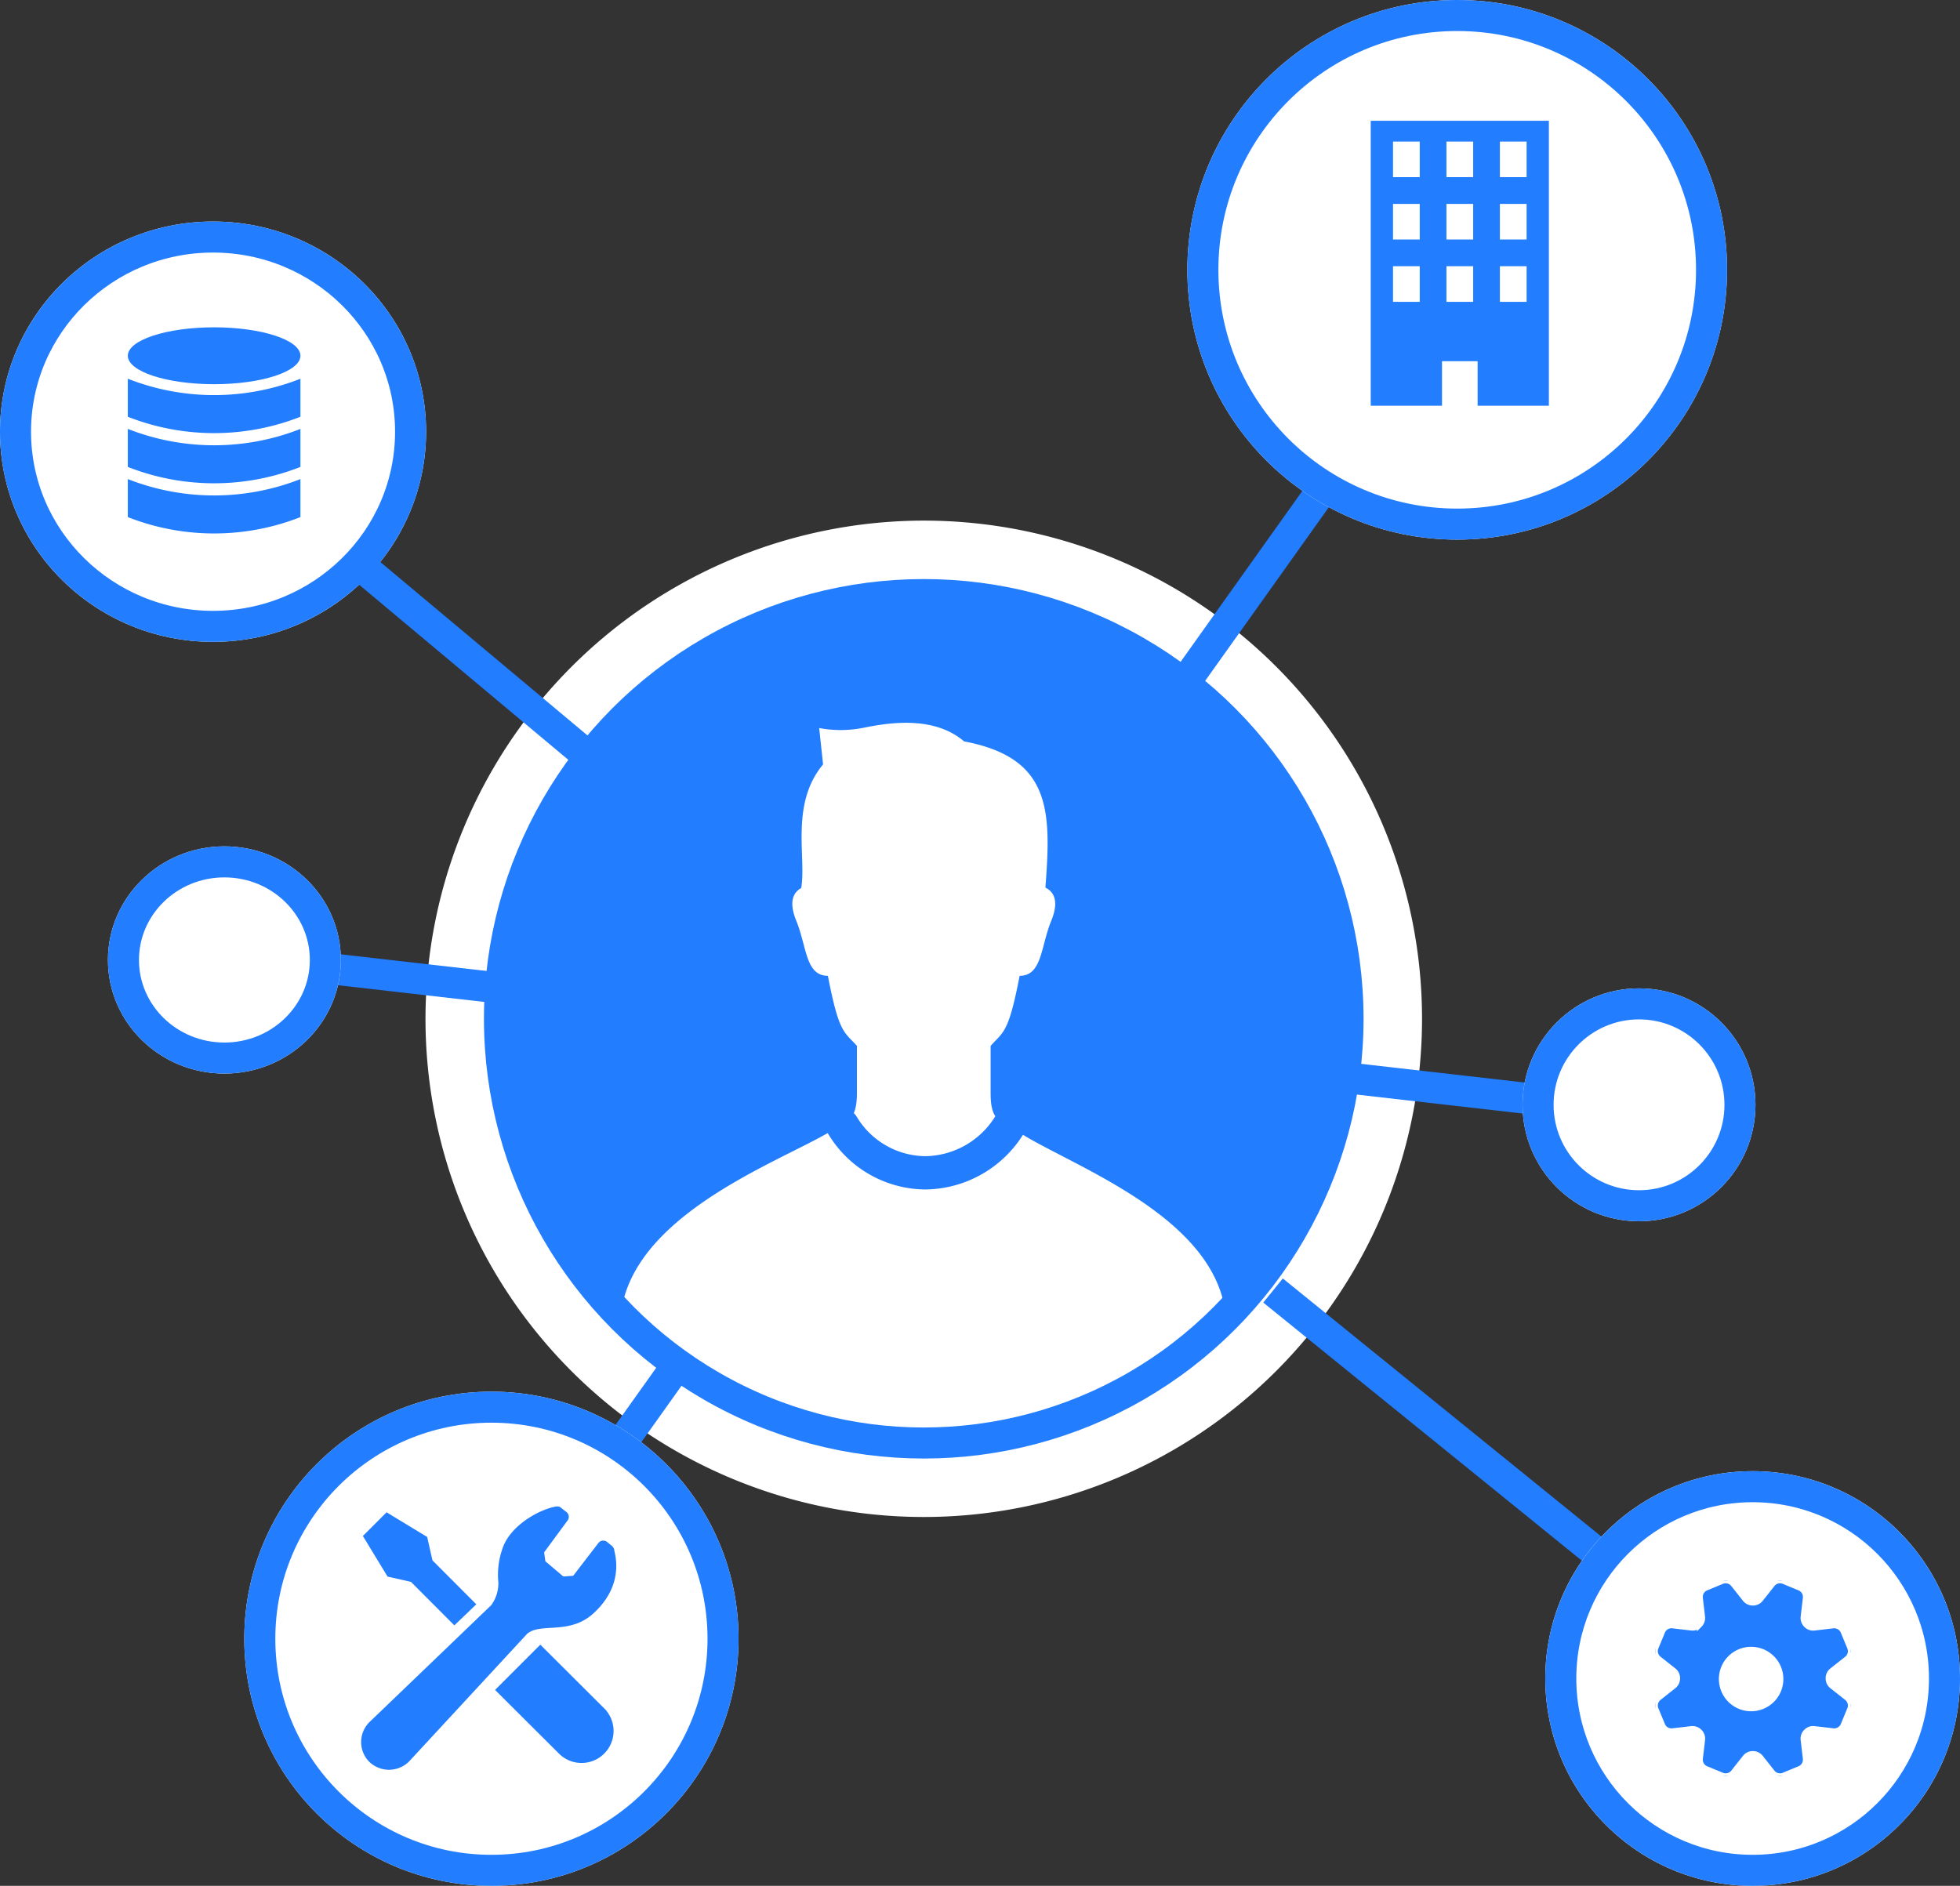
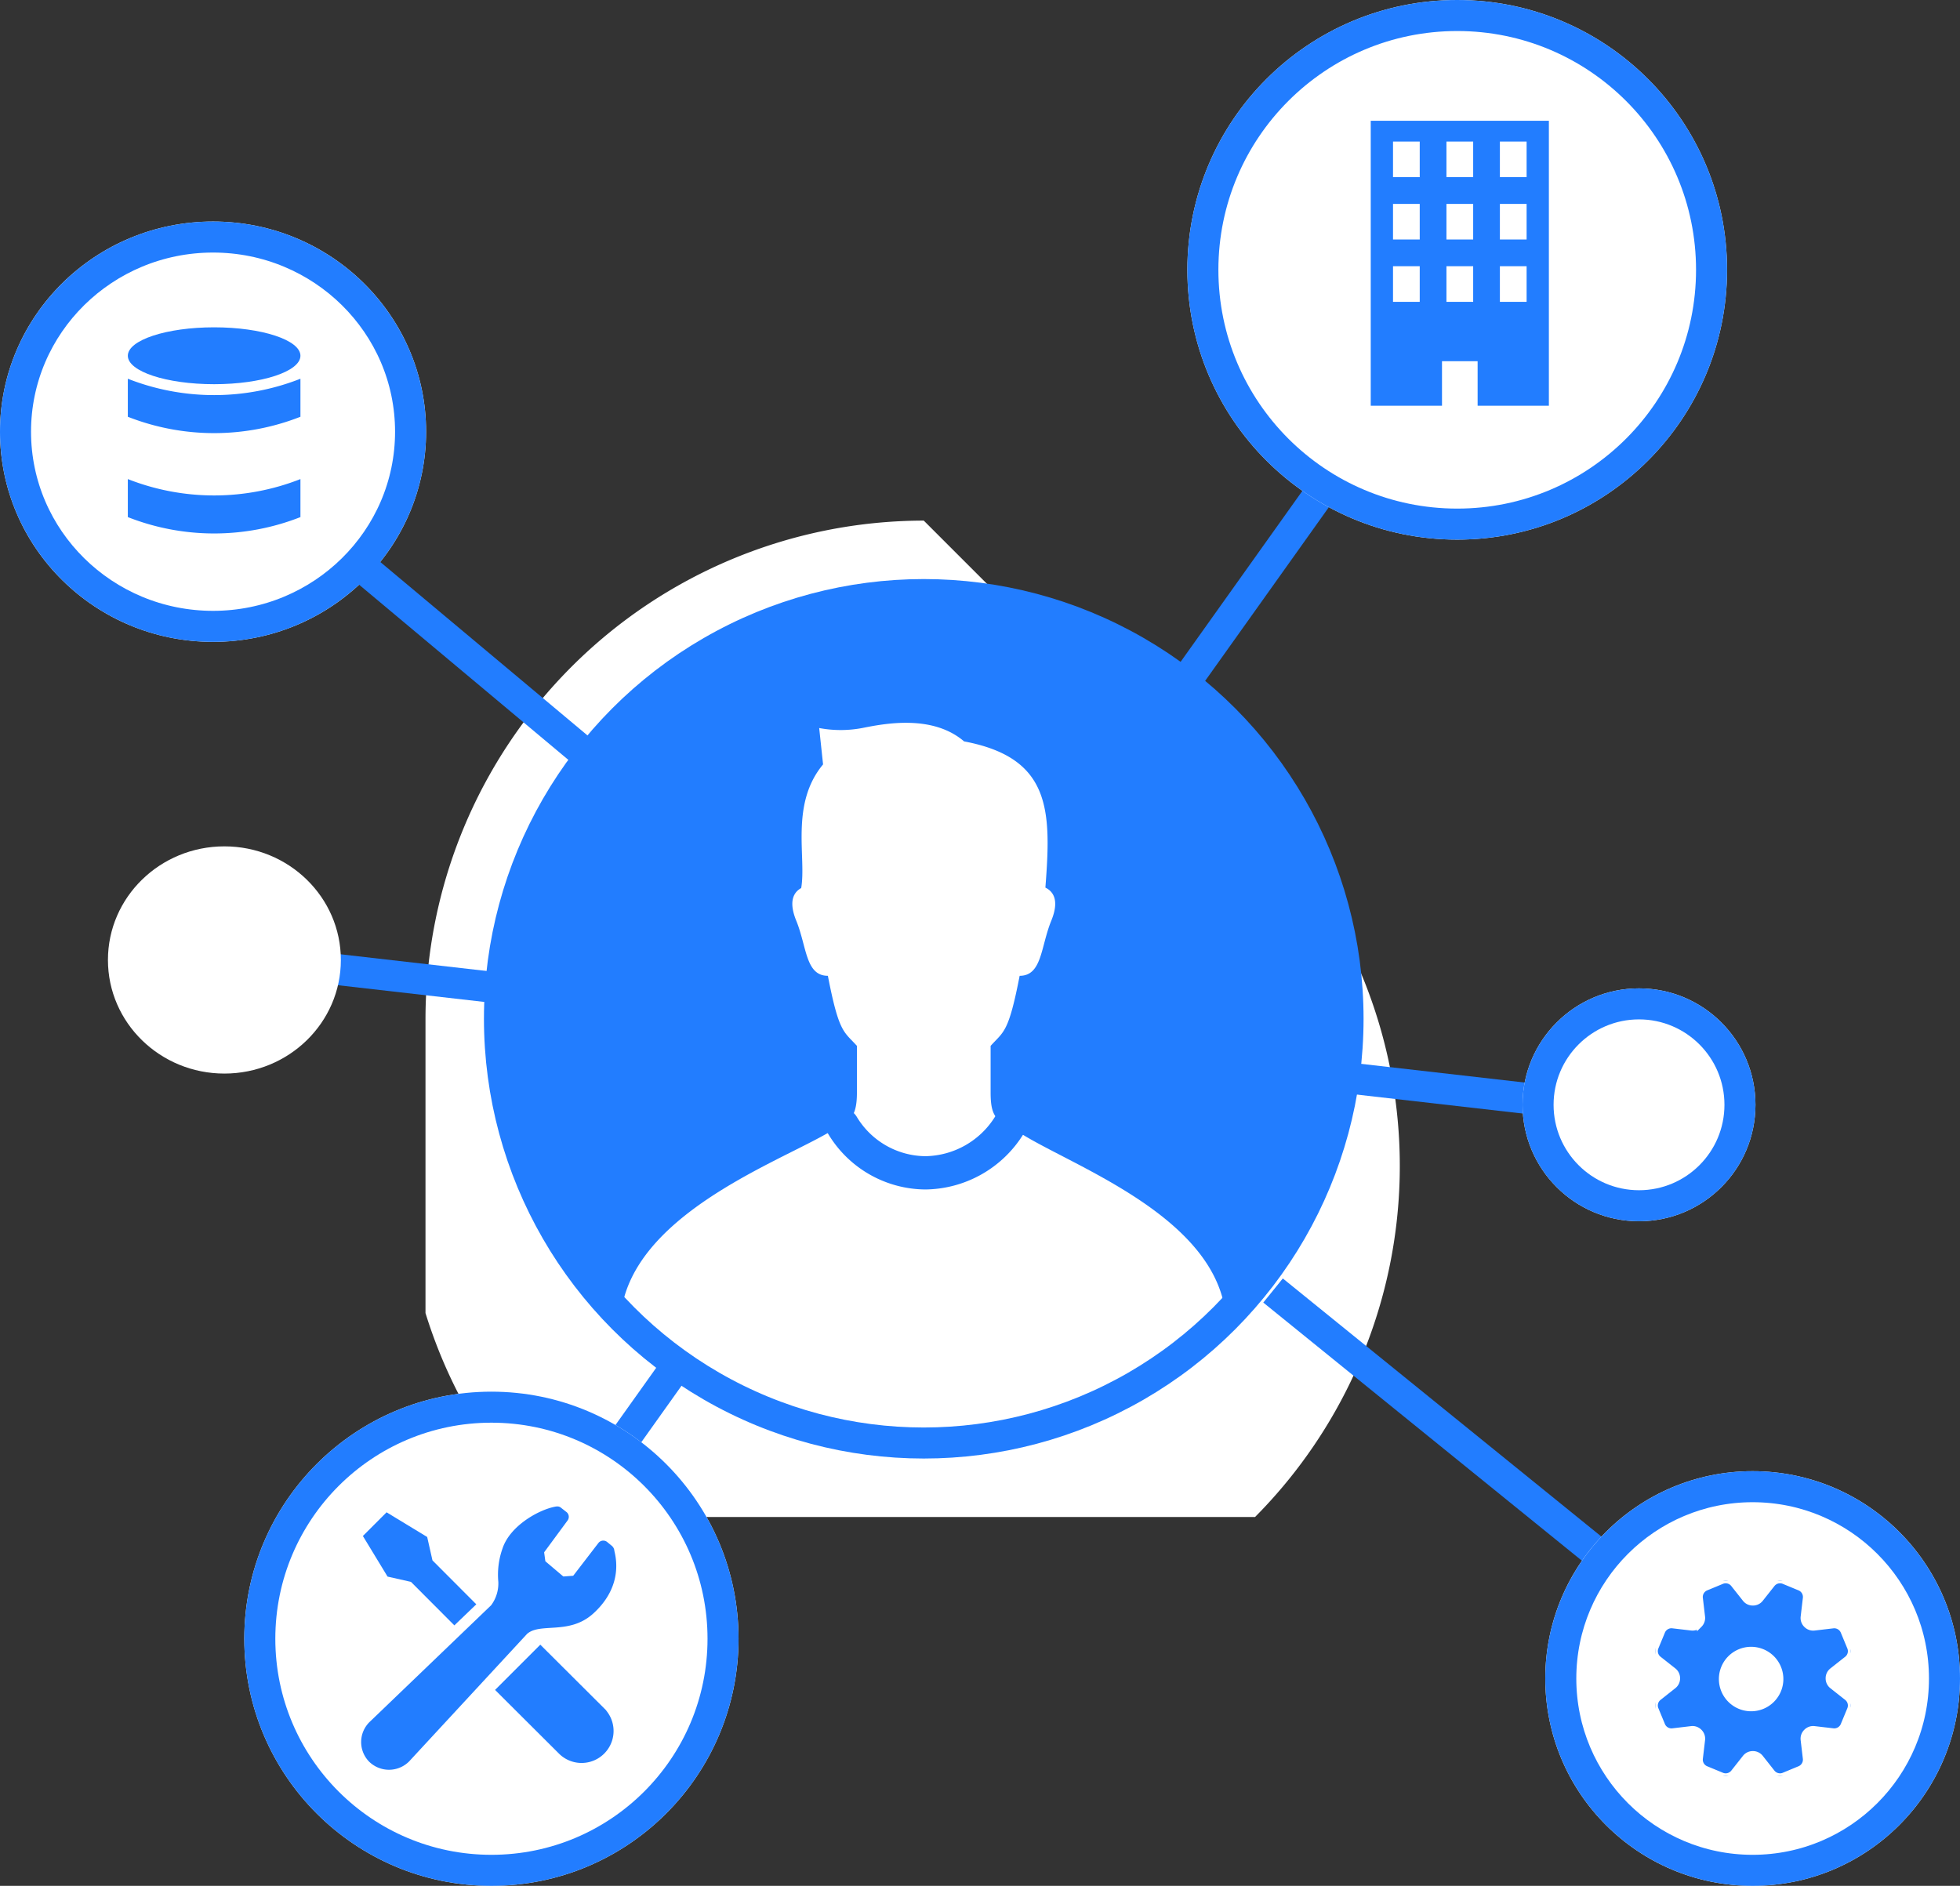
<svg xmlns="http://www.w3.org/2000/svg" width="379" height="364.719" viewBox="0 0 379 364.719">
  <rect x="0" y="0" width="379" height="364.719" fill="#333333" stroke="none" />
  <defs>
    <clipPath id="clip-path">
      <rect id="長方形_819" data-name="長方形 819" width="192.697" height="192.697" fill="none" />
    </clipPath>
    <clipPath id="clip-path-2">
      <rect id="長方形_820" data-name="長方形 820" width="129.996" height="145.103" fill="none" />
    </clipPath>
    <clipPath id="clip-path-4">
      <rect id="長方形_661" data-name="長方形 661" width="37.751" height="37.751" fill="#227dff" stroke="#fff" stroke-width="1" />
    </clipPath>
    <clipPath id="clip-path-5">
      <rect id="長方形_823" data-name="長方形 823" width="33.377" height="39.867" fill="#227dff" />
    </clipPath>
  </defs>
  <g id="グループ_2101" data-name="グループ 2101" transform="translate(-907.952 -1728.877)">
    <g id="グループ_2095" data-name="グループ 2095" transform="translate(990.228 1829.562)">
      <g id="グループ_2090" data-name="グループ 2090">
        <g id="グループ_2089" data-name="グループ 2089" clip-path="url(#clip-path)">
-           <path id="パス_2384" data-name="パス 2384" d="M96.349,14.3a82.045,82.045,0,1,0,82.045,82.045A82.045,82.045,0,0,0,96.349,14.3m0-14.3A96.349,96.349,0,1,1,0,96.349,96.458,96.458,0,0,1,96.349,0" fill="#fff" />
+           <path id="パス_2384" data-name="パス 2384" d="M96.349,14.3a82.045,82.045,0,1,0,82.045,82.045m0-14.3A96.349,96.349,0,1,1,0,96.349,96.458,96.458,0,0,1,96.349,0" fill="#fff" />
          <path id="パス_2385" data-name="パス 2385" d="M94.918,12.873A82.044,82.044,0,1,1,12.873,94.918,82.045,82.045,0,0,1,94.918,12.873" transform="translate(1.431 1.431)" fill="#227dff" />
        </g>
      </g>
      <g id="グループ_2092" data-name="グループ 2092" transform="translate(30.729 38.092)">
        <g id="グループ_2091" data-name="グループ 2091" clip-path="url(#clip-path-2)">
          <path id="パス_2386" data-name="パス 2386" d="M111.786,114.9c-4.629-2.826-6.29-2.542-6.29-8.186V97.674c2.54-2.822,3.464-2.47,5.612-13.55,4.347,0,4.064-5.645,6.116-10.652,1.67-4.078.271-5.722-1.138-6.406,1.151-14.866,1.151-25.1-15.717-28.276-6.115-5.24-15.341-3.46-19.713-2.584a22.512,22.512,0,0,1-8.309,0l.749,7.033c-6.4,7.689-3.2,17.919-4.227,23.914-1.343.733-2.553,2.418-.956,6.317,2.05,5.007,1.769,10.653,6.113,10.653,2.146,11.086,3.072,10.728,5.615,13.55v9.042c0,5.645-1.92,5.742-6.29,8.185C62.81,120.786,36.5,130.8,34.038,149.215c-.451,3.368,26.471,25.516,58.219,25.748s59.08-22.415,58.631-25.785c-2.462-18.415-28.678-27.93-39.1-34.283" transform="translate(-26.947 -34.181)" fill="#fff" />
        </g>
      </g>
      <g id="グループ_2094" data-name="グループ 2094">
        <g id="グループ_2093" data-name="グループ 2093" clip-path="url(#clip-path)">
          <path id="パス_2387" data-name="パス 2387" d="M72.556,105.243a18.872,18.872,0,0,0,16.042,9.2,19.364,19.364,0,0,0,16.231-9.2" transform="translate(8.063 11.695)" fill="none" stroke="#227dff" stroke-linecap="round" stroke-width="6.437" />
          <circle id="楕円形_14" data-name="楕円形 14" cx="82.044" cy="82.044" r="82.044" transform="translate(14.304 14.304)" fill="none" stroke="#227dff" stroke-width="6" />
        </g>
      </g>
    </g>
    <g id="楕円形_15" data-name="楕円形 15" transform="translate(907.952 1771.721)" fill="#fff" stroke="#227dff" stroke-width="6">
      <ellipse cx="41.196" cy="40.646" rx="41.196" ry="40.646" stroke="none" />
      <ellipse cx="41.196" cy="40.646" rx="38.196" ry="37.646" fill="none" />
    </g>
    <line id="線_109" data-name="線 109" x2="47.778" y2="40.001" transform="translate(975.228 1836.236)" fill="none" stroke="#227dff" stroke-width="6" />
    <line id="線_112" data-name="線 112" x2="64.445" y2="52.223" transform="translate(1154.119 1978.46)" fill="none" stroke="#227dff" stroke-width="6" />
    <line id="線_114" data-name="線 114" x2="38.889" y2="4.445" transform="translate(1168.564 1937.348)" fill="none" stroke="#227dff" stroke-width="6" />
    <line id="線_115" data-name="線 115" x2="38.889" y2="4.445" transform="translate(971.895 1916.237)" fill="none" stroke="#227dff" stroke-width="6" />
    <line id="線_110" data-name="線 110" x1="26.111" y2="36.667" transform="translate(1138.008 1822.902)" fill="none" stroke="#227dff" stroke-width="6" />
    <line id="線_113" data-name="線 113" x1="26.111" y2="36.667" transform="translate(1013.562 1991.794)" fill="none" stroke="#227dff" stroke-width="6" />
    <g id="楕円形_19" data-name="楕円形 19" transform="translate(1137.549 1728.877)" fill="#fff" stroke="#227dff" stroke-width="6">
      <circle cx="52.181" cy="52.181" r="52.181" stroke="none" />
      <circle cx="52.181" cy="52.181" r="49.181" fill="none" />
    </g>
    <g id="楕円形_20" data-name="楕円形 20" transform="translate(955.19 1998.022)" fill="#fff" stroke="#227dff" stroke-width="6">
      <circle cx="47.787" cy="47.787" r="47.787" stroke="none" />
      <circle cx="47.787" cy="47.787" r="44.787" fill="none" />
    </g>
    <g id="楕円形_21" data-name="楕円形 21" transform="translate(1202.364 1920.025)" fill="#fff" stroke="#227dff" stroke-width="6">
      <circle cx="22.52" cy="22.52" r="22.52" stroke="none" />
      <circle cx="22.52" cy="22.52" r="19.52" fill="none" />
    </g>
    <g id="楕円形_22" data-name="楕円形 22" transform="translate(928.824 1892.562)" fill="#fff" stroke="#227dff" stroke-width="6">
      <ellipse cx="22.52" cy="21.971" rx="22.52" ry="21.971" stroke="none" />
-       <ellipse cx="22.52" cy="21.971" rx="19.52" ry="18.971" fill="none" />
    </g>
    <path id="パス_1917" data-name="パス 1917" d="M13.728,25.355l8.149,8.17c1.4-1.342,2.612-2.506,3.521-3.381l-8.22-8.24-1.006-4.458L8.837,12.987,6.824,15,4.811,17.014l4.458,7.335Z" transform="translate(973.942 2008.998)" fill="#227dff" stroke="#227dff" stroke-width="1" />
    <path id="パス_1918" data-name="パス 1918" d="M275.76,276.3l12.049,12.011a5.687,5.687,0,0,1-8.042,8.042l-12.049-12.011Z" transform="translate(736.672 1771.363)" fill="#227dff" stroke="#227dff" stroke-width="1" />
    <path id="パス_1919" data-name="パス 1919" d="M44.056,19.836C48.2,16.071,48.9,11.793,47.97,8.184a.883.883,0,0,0-.346-.707l-.835-.684a.686.686,0,0,0-1.025.1l-4.8,6.244a.685.685,0,0,1-.577.282l-1.743.128a.69.69,0,0,1-.411-.152l-3.367-2.854a.688.688,0,0,1-.25-.445L34.4,8.515a.681.681,0,0,1,.123-.494l4.5-6.109a.686.686,0,0,0-.088-.905L37.844.154c-.213-.2-.456-.171-.786-.107C33.952.66,28.649,3.668,27.3,7.825a14.646,14.646,0,0,0-.773,6.238,7.6,7.6,0,0,1-1.512,4.882L1.592,41.438c-.046.041-.09.084-.134.128A4.94,4.94,0,0,0,1.4,48.511a5,5,0,0,0,6.992-.017c.09-.09.177-.183.258-.279L31.237,23.793c2.779-2.475,8.281.161,12.819-3.957" transform="translate(978.284 2020.719)" fill="#227dff" stroke="#227dff" stroke-linejoin="round" stroke-width="1" />
    <path id="パス_1224" data-name="パス 1224" d="M4.306,28.129H9.472v6.889H4.306Zm10.333,0h5.167v6.889H14.639Zm10.333,0h5.167v6.889H24.972ZM4.306,16.074H9.472v6.889H4.306Zm10.333,0h5.167v6.889H14.639Zm10.333,0h5.167v6.889H24.972ZM4.306,4.018H9.472v6.889H4.306Zm10.333,0h5.167v6.889H14.639Zm10.333,0h5.167v6.889H24.972ZM0,0V55.112H13.778V46.5h6.889v8.611H34.445V0Z" transform="translate(1173.009 1752.236)" fill="#227dff" />
    <g id="楕円形_23" data-name="楕円形 23" transform="translate(1206.758 2013.402)" fill="#fff" stroke="#227dff" stroke-width="6">
      <circle cx="40.097" cy="40.097" r="40.097" stroke="none" />
      <circle cx="40.097" cy="40.097" r="37.097" fill="none" />
    </g>
    <g id="グループ_2100" data-name="グループ 2100" transform="translate(1228.023 2034.586)">
      <g id="グループ_1653" data-name="グループ 1653" transform="translate(0 0)" clip-path="url(#clip-path-4)">
        <path id="パス_1916" data-name="パス 1916" d="M37.037,22.658l-2.876-2.271a1.9,1.9,0,0,1-.713-1.5v-.019a1.9,1.9,0,0,1,.713-1.5l2.876-2.271a1.876,1.876,0,0,0,.57-2.19l-1.263-3.05a1.876,1.876,0,0,0-1.952-1.145l-3.64.428a1.9,1.9,0,0,1-1.567-.559l-.013-.013A1.9,1.9,0,0,1,28.615,7l.428-3.64A1.876,1.876,0,0,0,27.9,1.406L24.848.143a1.876,1.876,0,0,0-2.19.57L20.386,3.589a1.9,1.9,0,0,1-1.5.713h-.019a1.9,1.9,0,0,1-1.5-.713L15.092.713A1.876,1.876,0,0,0,12.9.143L9.852,1.406A1.876,1.876,0,0,0,8.707,3.358L9.135,7a1.9,1.9,0,0,1-.559,1.567l-.013.013A1.9,1.9,0,0,1,7,9.135l-3.64-.428A1.876,1.876,0,0,0,1.406,9.852L.143,12.9a1.876,1.876,0,0,0,.57,2.19l2.876,2.271a1.9,1.9,0,0,1,.713,1.5v.019a1.9,1.9,0,0,1-.713,1.5L.713,22.658a1.876,1.876,0,0,0-.57,2.19L1.406,27.9a1.876,1.876,0,0,0,1.952,1.145L7,28.615a1.9,1.9,0,0,1,1.567.559l.013.013a1.9,1.9,0,0,1,.557,1.565l-.428,3.64a1.876,1.876,0,0,0,1.145,1.952l3.05,1.263a1.876,1.876,0,0,0,2.19-.57l2.271-2.876a1.9,1.9,0,0,1,1.5-.713h.019a1.9,1.9,0,0,1,1.5.713l2.271,2.876a1.876,1.876,0,0,0,2.19.57l3.05-1.263a1.876,1.876,0,0,0,1.145-1.952l-.428-3.64a1.9,1.9,0,0,1,.559-1.567l.013-.013a1.9,1.9,0,0,1,1.565-.557l3.64.428A1.876,1.876,0,0,0,36.344,27.9l1.263-3.05a1.876,1.876,0,0,0-.57-2.19m-16.3,1.651a5.734,5.734,0,1,1,3.1-7.492,5.734,5.734,0,0,1-3.1,7.492" transform="translate(0 0)" fill="#227dff" stroke="#fff" stroke-width="1" />
      </g>
    </g>
    <g id="グループ_2102" data-name="グループ 2102" transform="translate(932.67 1792.18)">
      <g id="グループ_2102-2" data-name="グループ 2102" clip-path="url(#clip-path-5)">
        <path id="パス_2393" data-name="パス 2393" d="M33.377,5.5c0,3.038-7.472,5.5-16.688,5.5S0,8.538,0,5.5,7.472,0,16.688,0,33.377,2.463,33.377,5.5" fill="#227dff" />
-         <path id="パス_2394" data-name="パス 2394" d="M33.377,107.68A45.582,45.582,0,0,1,0,107.68v-7.352a45.582,45.582,0,0,0,33.377,0Z" transform="translate(0 -80.681)" fill="#227dff" />
        <path id="パス_2395" data-name="パス 2395" d="M33.377,157.227a45.582,45.582,0,0,1-33.377,0v-7.352a45.582,45.582,0,0,0,33.377,0Z" transform="translate(0 -120.525)" fill="#227dff" />
        <path id="パス_2396" data-name="パス 2396" d="M33.377,58.132A45.582,45.582,0,0,1,0,58.132V50.779a45.58,45.58,0,0,0,33.377,0Z" transform="translate(0 -40.835)" fill="#227dff" />
      </g>
    </g>
  </g>
</svg>